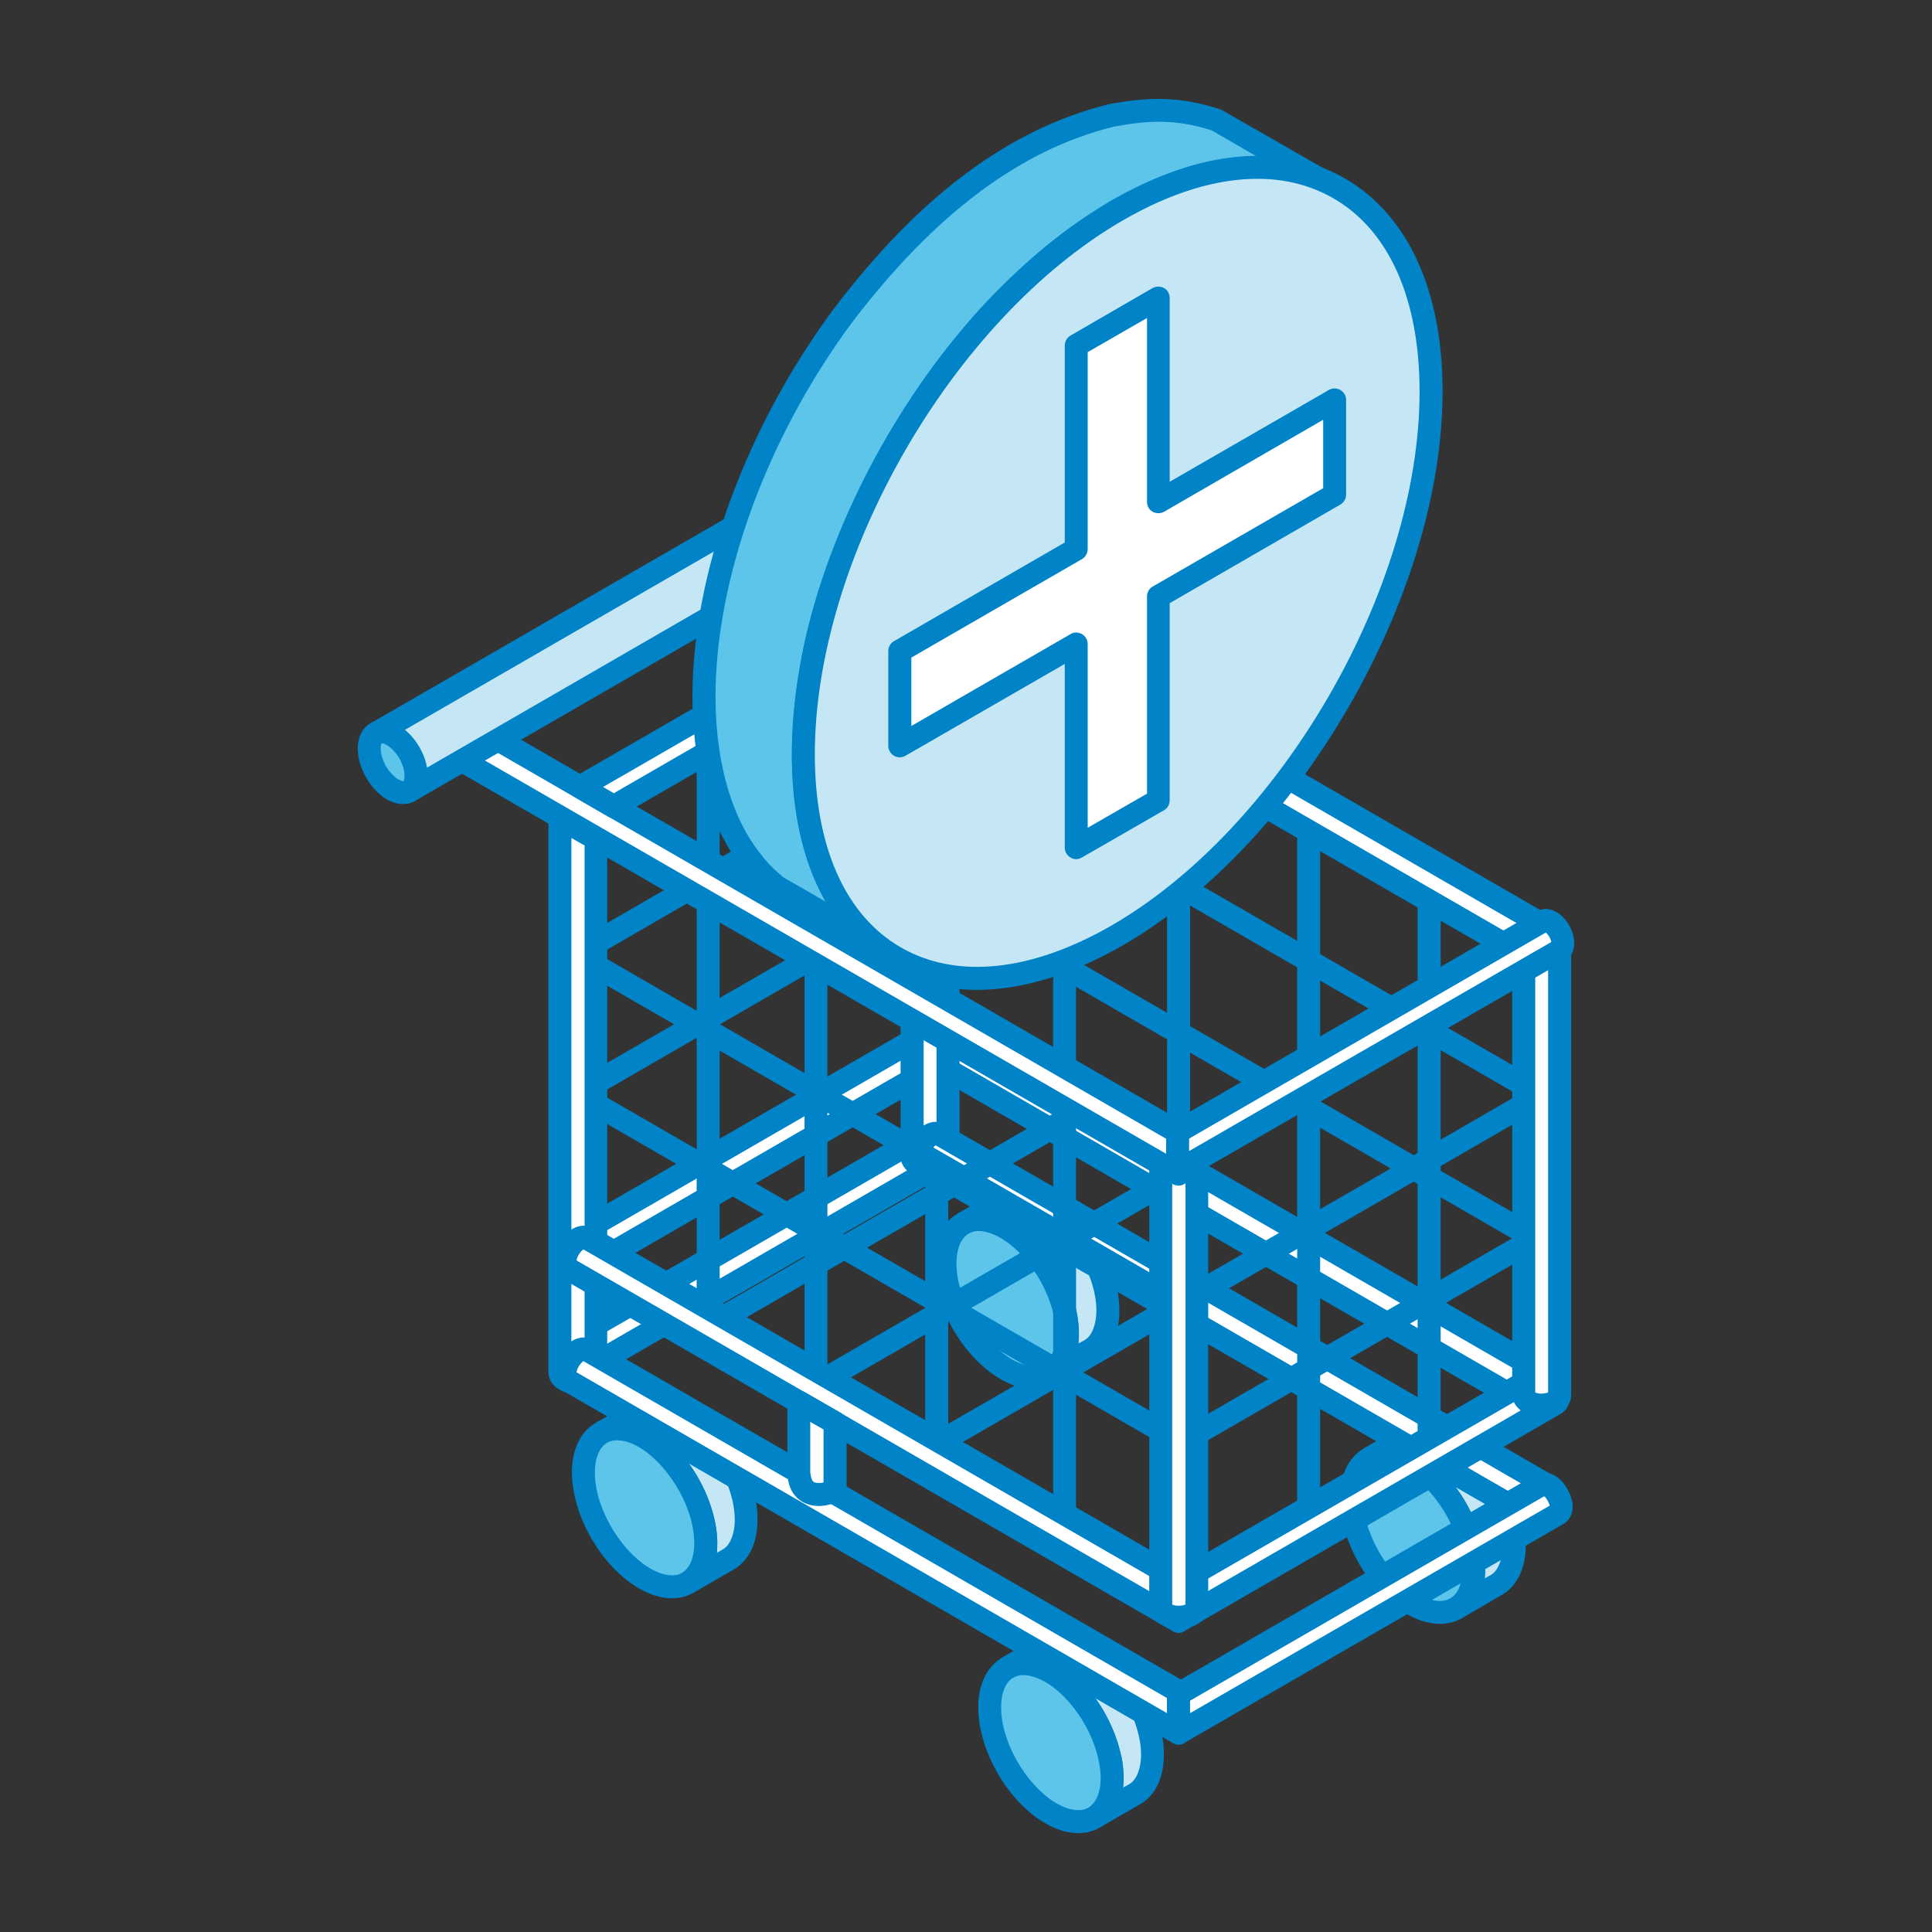
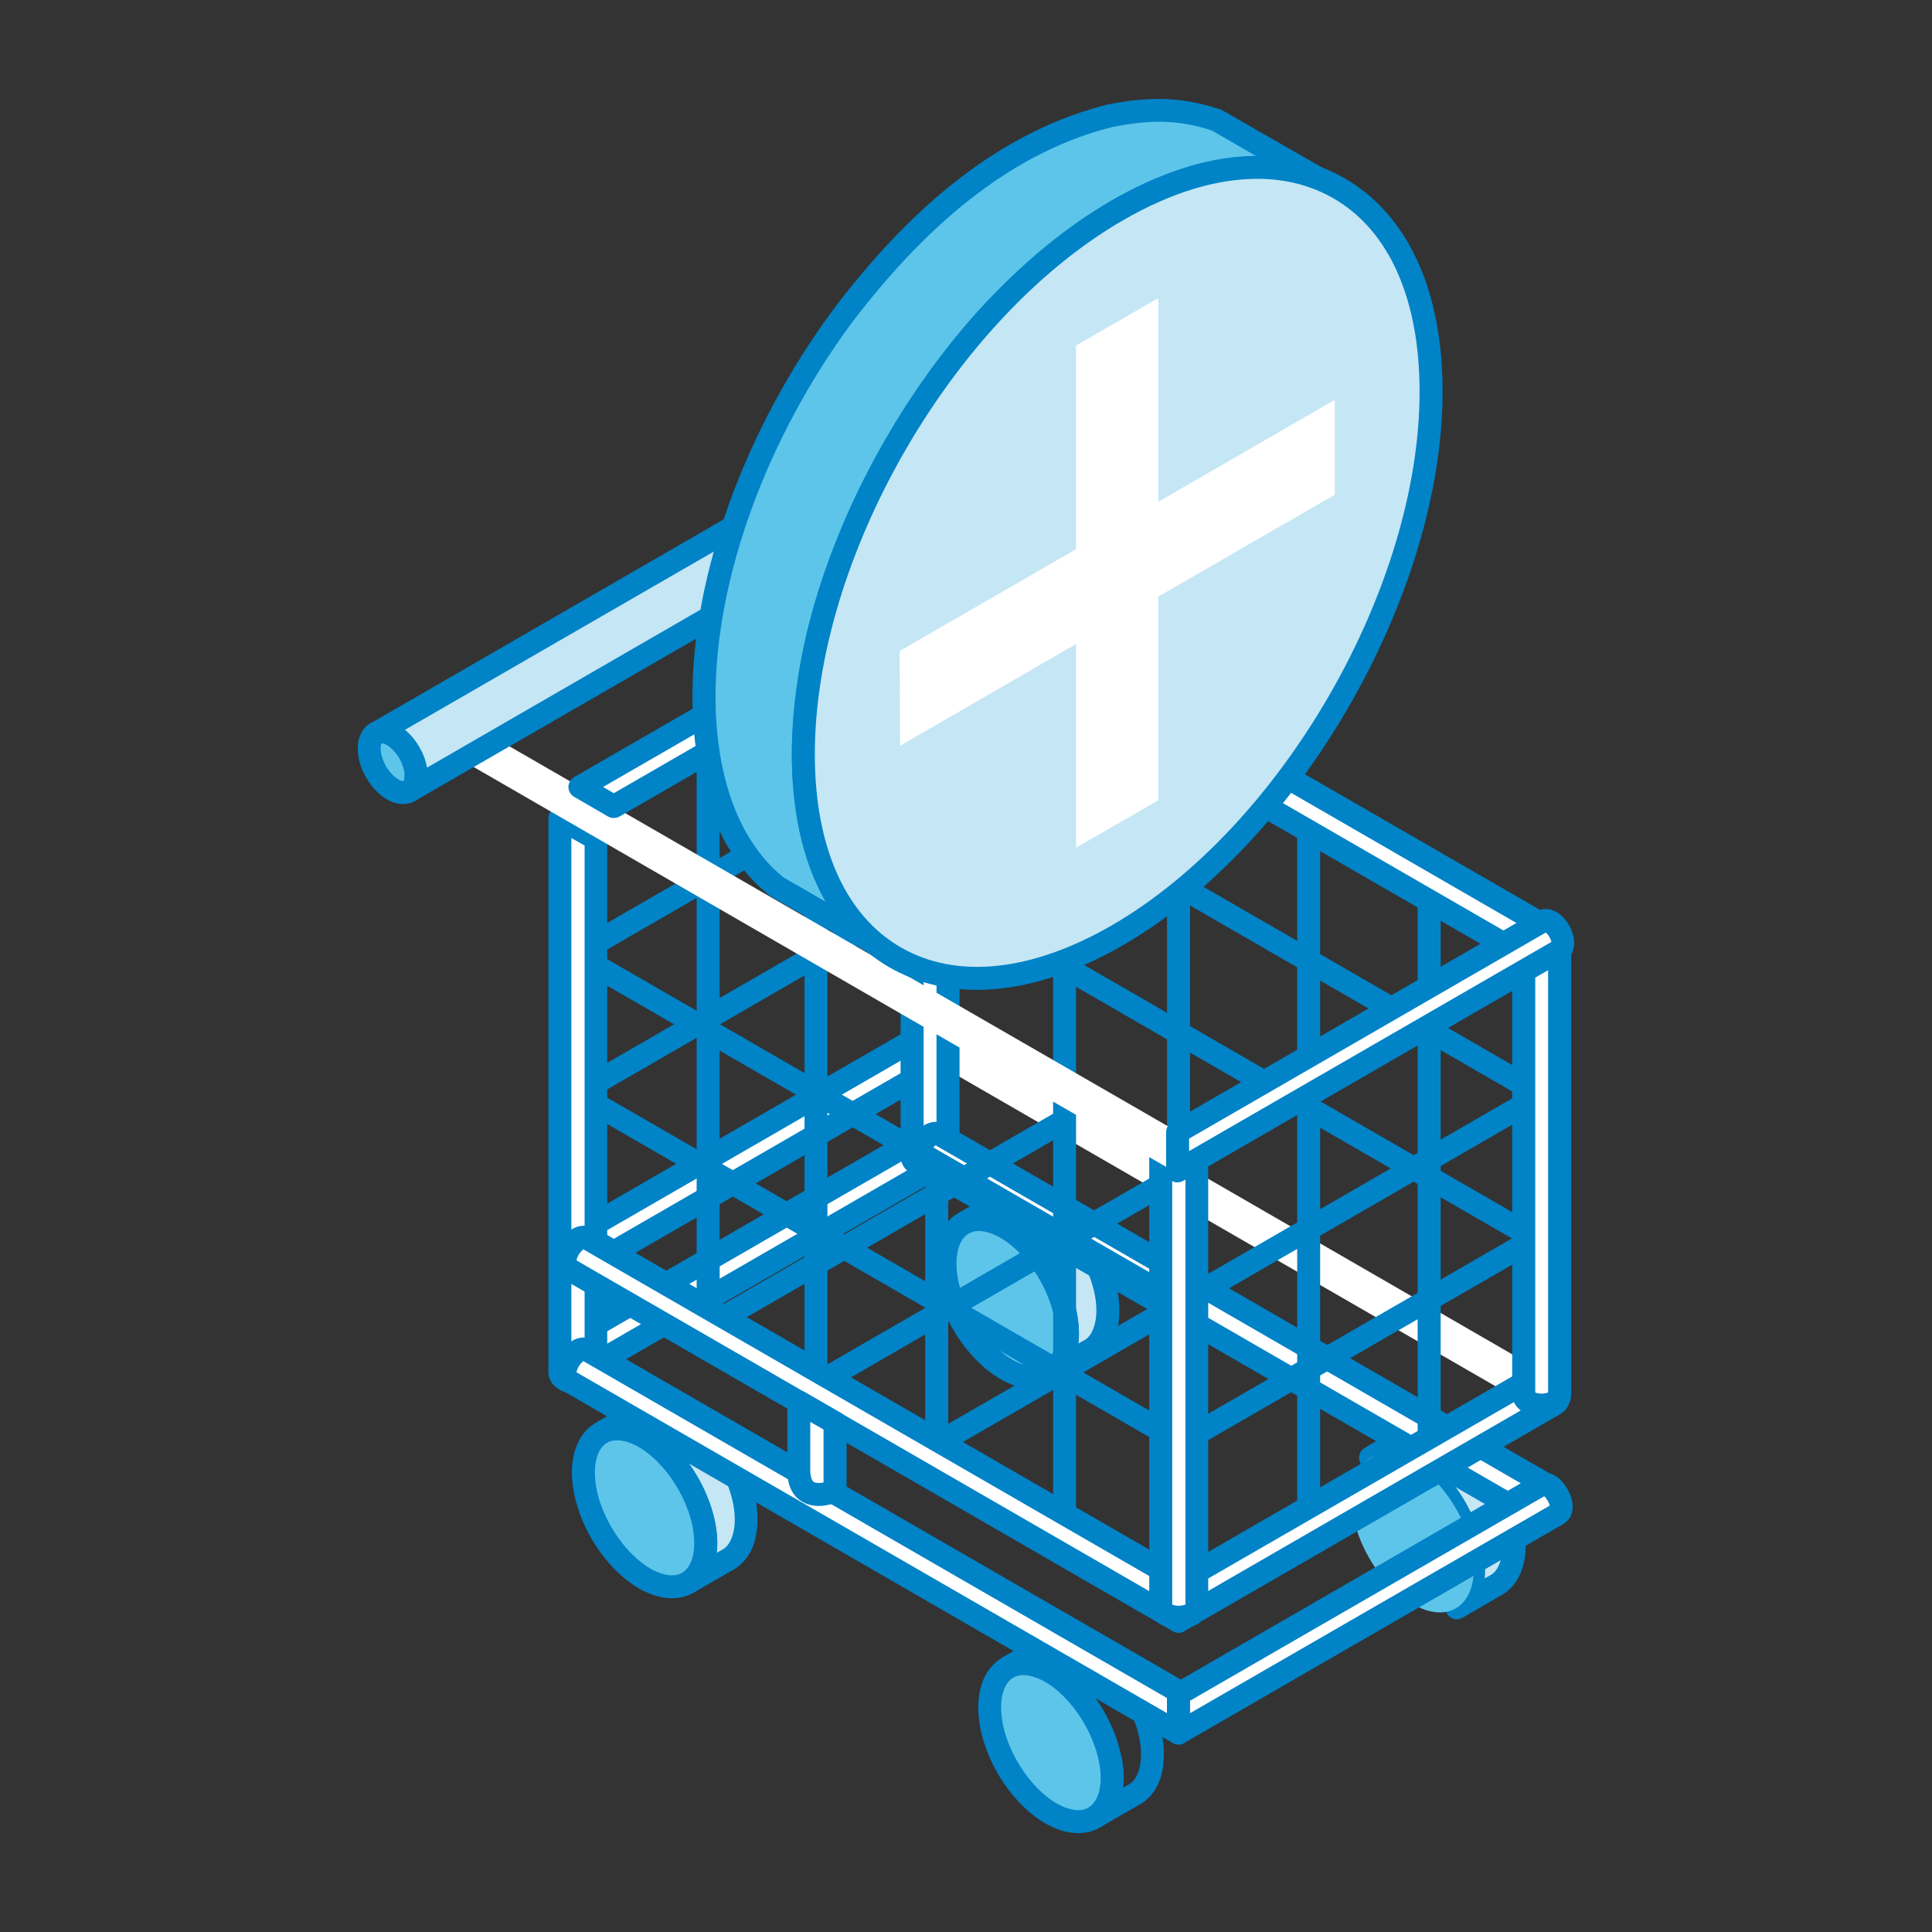
<svg xmlns="http://www.w3.org/2000/svg" version="1.1" x="0px" y="0px" viewBox="0 0 80 80" style="enable-background:new 0 0 80 80;" xml:space="preserve">
  <rect x="0" y="0" width="80" height="80" fill="#333333" stroke="none" />
  <g id="shopping__33">
    <g>
      <path style="fill-rule:evenodd;clip-rule:evenodd;fill:#FFFFFF;" d="M38.246,47.013l-14.667,8.465l1.393,0.805l13.969-8.062    c0.23-0.149,0.121-0.529,0.028-0.727C38.861,47.263,38.524,46.871,38.246,47.013z" />
      <path style="fill-rule:evenodd;clip-rule:evenodd;fill:#0083C7;" d="M24.531,55.478l0.44,0.259l13.622-7.868    c-0.012-0.045-0.028-0.11-0.051-0.173c-0.041-0.077-0.11-0.165-0.163-0.21L24.531,55.478L24.531,55.478z M24.972,56.76    c-0.081,0-0.158-0.02-0.238-0.065l-1.393-0.808c-0.151-0.085-0.232-0.239-0.232-0.409c0-0.169,0.081-0.327,0.232-0.411    L38.004,46.6c0.011-0.008,0.011-0.011,0.028-0.016c0.533-0.255,1.11,0.17,1.365,0.702c0.255,0.562,0.187,1.084-0.201,1.334    l-13.982,8.075C25.134,56.74,25.052,56.76,24.972,56.76z" />
      <path style="fill-rule:evenodd;clip-rule:evenodd;fill:#FFFFFF;" d="M38.246,42.827l-14.223,8.21l1.394,0.804l13.525-7.807    c0.23-0.149,0.121-0.524,0.028-0.727C38.861,43.08,38.524,42.686,38.246,42.827z" />
      <path style="fill-rule:evenodd;clip-rule:evenodd;fill:#0083C7;" d="M24.972,51.037l0.445,0.259l13.177-7.609    c-0.012-0.048-0.028-0.113-0.051-0.178c-0.041-0.077-0.11-0.162-0.163-0.215L24.972,51.037L24.972,51.037z M25.417,52.319    c-0.082,0-0.162-0.02-0.243-0.065L23.78,51.45c-0.15-0.085-0.243-0.242-0.243-0.412c0-0.17,0.093-0.328,0.243-0.411l14.225-8.211    c0.011-0.005,0.011-0.012,0.028-0.017c0.533-0.254,1.098,0.17,1.365,0.703c0.255,0.561,0.187,1.082-0.201,1.334l-13.538,7.818    C25.578,52.299,25.497,52.319,25.417,52.319z" />
      <path style="fill-rule:evenodd;clip-rule:evenodd;fill:#C5E6F4;" d="M39.92,50.641c0.258-0.145,1.624-0.945,1.769-1.005    c0.805-0.335,1.77,0.238,2.361,0.77c1.059,0.966,1.931,2.676,1.81,4.118c-0.041,0.518-0.227,1.071-0.699,1.362L43.5,56.852    c0.306-0.218,0.496-0.489,0.601-0.857c0.337-1.155-0.226-2.659-0.868-3.616c-0.55-0.824-1.544-1.803-2.586-1.875    C40.376,50.484,40.178,50.528,39.92,50.641z" />
      <path style="fill-rule:evenodd;clip-rule:evenodd;fill:#0083C7;" d="M41.543,50.253c0.858,0.372,1.609,1.144,2.09,1.864    c0.589,0.885,1.167,2.278,1.018,3.518l0.284-0.158c0.335-0.217,0.428-0.713,0.455-0.993c0.106-1.334-0.776-2.914-1.664-3.726    c-0.505-0.465-1.297-0.923-1.863-0.688C41.822,50.091,41.705,50.161,41.543,50.253L41.543,50.253z M43.5,57.325    c-0.163,0-0.309-0.076-0.4-0.218c-0.138-0.218-0.082-0.505,0.133-0.646c0.213-0.145,0.335-0.32,0.413-0.603    c0.283-0.965-0.199-2.311-0.801-3.212c-0.498-0.731-1.37-1.609-2.226-1.666c-0.19-0.011-0.312,0.009-0.496,0.094    c-0.228,0.105-0.498,0.016-0.619-0.215c-0.118-0.226-0.036-0.501,0.19-0.631l0.227-0.133c1.075-0.626,1.474-0.852,1.583-0.897    c1.221-0.517,2.505,0.524,2.869,0.856c1.042,0.962,2.101,2.78,1.968,4.51c-0.065,0.78-0.389,1.39-0.926,1.725l-1.688,0.974    C43.661,57.305,43.581,57.325,43.5,57.325z" />
      <path style="fill-rule:evenodd;clip-rule:evenodd;fill:#5DC5EA;" d="M44.117,54.428c0.36,1.77-0.444,2.909-1.798,2.549    c-1.353-0.362-2.735-2.093-3.095-3.862c-0.364-1.767,0.44-2.909,1.782-2.546C42.36,50.932,43.754,52.659,44.117,54.428z" />
      <path style="fill-rule:evenodd;clip-rule:evenodd;fill:#0083C7;" d="M40.538,50.974c-0.232,0-0.416,0.072-0.561,0.209    c-0.352,0.332-0.457,1.019-0.3,1.838c0.339,1.58,1.596,3.181,2.763,3.497c0.405,0.104,0.7,0.053,0.909-0.154    c0.364-0.331,0.474-1.018,0.296-1.838l0,0c-0.32-1.584-1.58-3.183-2.761-3.5C40.764,50.993,40.647,50.974,40.538,50.974    L40.538,50.974z M42.805,57.518c-0.19,0-0.393-0.027-0.606-0.084c-1.528-0.413-3.043-2.267-3.443-4.223    c-0.243-1.163-0.029-2.154,0.577-2.718c0.454-0.437,1.096-0.57,1.807-0.385c1.527,0.413,3.044,2.268,3.447,4.227    c0.226,1.161,0.027,2.154-0.579,2.72C43.689,57.361,43.273,57.518,42.805,57.518z" />
      <path style="fill-rule:evenodd;clip-rule:evenodd;fill:#C5E6F4;" d="M56.745,60.367c0.255-0.145,1.62-0.948,1.77-1.01    c0.804-0.335,1.77,0.238,2.359,0.772c1.056,0.969,1.928,2.679,1.807,4.122c-0.037,0.513-0.227,1.071-0.683,1.362l-1.677,0.96    c0.312-0.217,0.498-0.488,0.606-0.856c0.348-1.156-0.214-2.659-0.857-3.613c-0.565-0.829-1.555-1.801-2.602-1.875    C57.198,60.21,57,60.254,56.745,60.367z" />
      <path style="fill-rule:evenodd;clip-rule:evenodd;fill:#0083C7;" d="M58.365,59.975c0.861,0.372,1.613,1.144,2.094,1.864    c0.589,0.885,1.163,2.274,1.017,3.519L61.76,65.2c0.331-0.218,0.428-0.714,0.453-0.994c0.11-1.329-0.776-2.913-1.662-3.726    c-0.51-0.461-1.3-0.921-1.851-0.682C58.648,59.814,58.528,59.886,58.365,59.975L58.365,59.975z M60.321,67.051    c-0.158,0-0.306-0.079-0.4-0.223c-0.133-0.213-0.079-0.501,0.133-0.642c0.216-0.149,0.335-0.323,0.418-0.603    c0.282-0.968-0.202-2.315-0.805-3.216c-0.496-0.731-1.366-1.604-2.227-1.665c-0.184-0.011-0.306,0.012-0.492,0.093    c-0.23,0.106-0.498,0.017-0.618-0.209c-0.121-0.227-0.04-0.507,0.186-0.632l0.23-0.141c1.087-0.629,1.475-0.843,1.58-0.893    c1.22-0.512,2.509,0.53,2.869,0.858c1.047,0.961,2.106,2.779,1.971,4.51c-0.068,0.779-0.391,1.393-0.925,1.724l-1.677,0.974    C60.483,67.031,60.403,67.051,60.321,67.051z" />
      <path style="fill-rule:evenodd;clip-rule:evenodd;fill:#5DC5EA;" d="M60.94,64.149c0.364,1.771-0.441,2.911-1.794,2.551    c-1.342-0.364-2.735-2.09-3.1-3.859c-0.36-1.77,0.445-2.913,1.798-2.551C59.182,60.655,60.579,62.38,60.94,64.149z" />
-       <path style="fill-rule:evenodd;clip-rule:evenodd;fill:#0083C7;" d="M57.364,60.699c-0.23,0-0.416,0.068-0.566,0.206    c-0.348,0.332-0.456,1.019-0.283,1.838c0.324,1.58,1.583,3.185,2.764,3.5c0.376,0.101,0.683,0.048,0.909-0.158    c0.352-0.332,0.456-1.019,0.284-1.839c-0.324-1.579-1.581-3.179-2.761-3.494C57.591,60.715,57.469,60.699,57.364,60.699    L57.364,60.699z M59.626,67.241c-0.184,0-0.387-0.028-0.601-0.081c-1.533-0.411-3.044-2.266-3.447-4.227    c-0.243-1.164-0.025-2.154,0.578-2.719c0.456-0.436,1.099-0.569,1.809-0.379c1.527,0.407,3.043,2.262,3.443,4.222l0,0    c0.232,1.164,0.029,2.154-0.574,2.719C60.511,67.083,60.095,67.241,59.626,67.241z" />
      <path style="fill-rule:evenodd;clip-rule:evenodd;fill:#C5E6F4;" d="M24.948,59.305c0.255-0.145,1.619-0.946,1.753-1.006    c0.82-0.339,1.787,0.238,2.36,0.772c1.058,0.966,1.943,2.676,1.822,4.118c-0.036,0.516-0.238,1.07-0.694,1.362l-1.665,0.962    c0.31-0.215,0.485-0.485,0.589-0.853c0.352-1.16-0.214-2.658-0.857-3.616c-0.549-0.824-1.539-1.798-2.586-1.875    C25.405,59.146,25.191,59.191,24.948,59.305z" />
      <path style="fill-rule:evenodd;clip-rule:evenodd;fill:#0083C7;" d="M26.568,58.917c0.845,0.372,1.597,1.144,2.078,1.863    c0.607,0.885,1.181,2.276,1.036,3.52l0.278-0.162c0.334-0.218,0.432-0.715,0.456-0.99c0.108-1.334-0.776-2.919-1.66-3.726    c-0.509-0.465-1.302-0.921-1.863-0.686C26.851,58.759,26.73,58.824,26.568,58.917L26.568,58.917z M28.524,65.989    c-0.162,0-0.32-0.076-0.4-0.218c-0.15-0.219-0.081-0.501,0.122-0.646c0.214-0.146,0.334-0.324,0.427-0.598    c0.283-0.974-0.201-2.316-0.804-3.217c-0.496-0.731-1.382-1.608-2.238-1.664c-0.174-0.012-0.307,0.007-0.486,0.088    c-0.226,0.108-0.509,0.016-0.614-0.21c-0.121-0.226-0.04-0.501,0.174-0.629l0.295-0.17c1.046-0.607,1.421-0.816,1.527-0.865    c1.22-0.509,2.492,0.53,2.857,0.861c1.059,0.958,2.117,2.777,1.967,4.505c-0.053,0.781-0.388,1.394-0.908,1.727l-1.689,0.977    C28.685,65.968,28.605,65.989,28.524,65.989z" />
      <path style="fill-rule:evenodd;clip-rule:evenodd;fill:#5DC5EA;" d="M29.143,63.091c0.359,1.77-0.44,2.908-1.795,2.546    c-1.357-0.36-2.735-2.089-3.099-3.859c-0.377-1.771,0.428-2.911,1.786-2.546C27.385,59.591,28.783,61.321,29.143,63.091z" />
      <path style="fill-rule:evenodd;clip-rule:evenodd;fill:#0083C7;" d="M25.55,59.64c-0.215,0-0.405,0.065-0.549,0.206    c-0.348,0.328-0.457,1.014-0.295,1.835c0.323,1.584,1.597,3.184,2.764,3.499c0.387,0.102,0.695,0.053,0.909-0.158    c0.348-0.327,0.455-1.013,0.294-1.834v-0.004c-0.323-1.58-1.596-3.18-2.763-3.496C25.777,59.656,25.658,59.64,25.55,59.64    L25.55,59.64z M27.83,66.182c-0.202,0-0.405-0.028-0.606-0.084c-1.527-0.412-3.039-2.268-3.444-4.223    c-0.243-1.163-0.028-2.154,0.566-2.719c0.469-0.436,1.111-0.574,1.806-0.384c1.544,0.413,3.044,2.267,3.447,4.222    c0.243,1.164,0.04,2.154-0.566,2.724C28.702,66.025,28.286,66.182,27.83,66.182z" />
      <path style="fill-rule:evenodd;clip-rule:evenodd;fill:#FFFFFF;" d="M38.833,42.346c-0.145-0.076-0.332,0.008-0.454,0.096    c-0.254,0.199-0.467,0.603-0.443,0.934c0.015,0.097,0.052,0.207,0.149,0.259l25.283,14.599v-1.721L38.833,42.346z" />
-       <path style="fill-rule:evenodd;clip-rule:evenodd;fill:#0083C7;" d="M38.42,43.279L62.884,57.41v-0.623L38.688,42.814    C38.524,42.944,38.42,43.142,38.42,43.279L38.42,43.279z M63.368,58.711c-0.08,0-0.161-0.025-0.243-0.069L37.842,44.046    c-0.202-0.125-0.334-0.348-0.376-0.614c-0.052-0.541,0.271-1.099,0.631-1.37c0.323-0.238,0.671-0.292,0.965-0.133v0.003    l24.544,14.168c0.15,0.084,0.231,0.242,0.231,0.412v1.721c0,0.17-0.082,0.324-0.231,0.408    C63.526,58.687,63.445,58.711,63.368,58.711z" />
      <path style="fill-rule:evenodd;clip-rule:evenodd;fill:#FFFFFF;" d="M39.264,47.905c0,0.162-0.173,0.279-0.306,0.335    c-0.295,0.13-0.768,0.114-1.036-0.08c-0.081-0.059-0.15-0.153-0.15-0.255v-22.96l1.492,0.861V47.905z" />
      <path style="fill-rule:evenodd;clip-rule:evenodd;fill:#0083C7;" d="M38.246,47.801c0.133,0.065,0.372,0.065,0.522,0.003    c0.011-0.003,0.011-0.003,0.011-0.003v-21.72l-0.533-0.315V47.801L38.246,47.801z M39.264,47.905h0.012H39.264L39.264,47.905z     M38.513,48.799c-0.307,0-0.618-0.077-0.873-0.258c-0.214-0.162-0.335-0.388-0.348-0.622V24.945c0-0.169,0.094-0.328,0.243-0.411    c0.147-0.085,0.319-0.085,0.47,0l1.498,0.861c0.15,0.084,0.23,0.242,0.23,0.411v22.099c0,0,0,0.006,0,0.009    c0,0.326-0.23,0.614-0.59,0.764C38.958,48.754,38.739,48.799,38.513,48.799z" />
      <path style="fill-rule:evenodd;clip-rule:evenodd;fill:#FFFFFF;" d="M38.877,46.957c-0.138-0.077-0.323,0.008-0.444,0.096    c-0.255,0.198-0.482,0.603-0.445,0.934c0.017,0.101,0.056,0.206,0.15,0.263l25.296,14.607l0.618-1.37L38.877,46.957z" />
      <path style="fill-rule:evenodd;clip-rule:evenodd;fill:#0083C7;" d="M38.461,47.889l24.759,14.293l0.214-0.496L38.739,47.424    C38.581,47.558,38.473,47.756,38.461,47.889L38.461,47.889z M63.433,63.329c-0.082,0-0.158-0.02-0.238-0.065l-25.3-14.608    c-0.213-0.129-0.348-0.351-0.376-0.622c-0.065-0.529,0.271-1.087,0.631-1.362c0.311-0.238,0.67-0.286,0.954-0.129    c0.012,0,0.012,0,0.012,0l25.162,14.531c0.215,0.125,0.312,0.385,0.202,0.606l-0.618,1.37c-0.053,0.121-0.158,0.214-0.279,0.258    C63.526,63.32,63.49,63.329,63.433,63.329z" />
-       <path style="fill-rule:evenodd;clip-rule:evenodd;fill:#C5E6F4;" d="M41.77,69.027c0.254-0.145,1.624-0.945,1.769-1.006    c0.805-0.335,1.77,0.243,2.361,0.773c1.047,0.965,1.931,2.676,1.81,4.117c-0.041,0.517-0.23,1.076-0.699,1.363l-1.66,0.965    c0.306-0.214,0.484-0.489,0.6-0.858c0.337-1.155-0.226-2.658-0.868-3.615c-0.549-0.825-1.544-1.803-2.59-1.875    C42.227,68.873,42.012,68.914,41.77,69.027z" />
      <path style="fill-rule:evenodd;clip-rule:evenodd;fill:#0083C7;" d="M43.394,68.64c0.858,0.372,1.609,1.144,2.09,1.863    c0.589,0.889,1.167,2.279,1.017,3.519l0.284-0.158c0.335-0.218,0.428-0.714,0.455-0.99c0.106-1.334-0.779-2.917-1.664-3.729    c-0.51-0.465-1.297-0.918-1.863-0.683C43.673,68.478,43.552,68.546,43.394,68.64L43.394,68.64z M45.351,75.714    c-0.163,0-0.324-0.08-0.405-0.221c-0.133-0.215-0.082-0.501,0.138-0.646c0.198-0.147,0.32-0.32,0.413-0.603    c0.283-0.966-0.198-2.307-0.805-3.213c-0.493-0.731-1.365-1.603-2.222-1.665c-0.202-0.016-0.323,0.008-0.496,0.094    c-0.232,0.104-0.51,0.016-0.62-0.211c-0.116-0.226-0.039-0.504,0.175-0.63l0.243-0.142c1.087-0.631,1.475-0.848,1.579-0.893    c1.221-0.512,2.51,0.526,2.875,0.858c1.041,0.962,2.1,2.78,1.954,4.51c-0.052,0.779-0.388,1.393-0.914,1.725l-1.688,0.973    C45.512,75.696,45.431,75.714,45.351,75.714z" />
      <path style="fill-rule:evenodd;clip-rule:evenodd;fill:#5DC5EA;" d="M45.969,72.817c0.359,1.766-0.445,2.905-1.799,2.546    c-1.353-0.359-2.735-2.093-3.095-3.859c-0.363-1.77,0.441-2.914,1.782-2.549C44.21,69.318,45.605,71.044,45.969,72.817z" />
      <path style="fill-rule:evenodd;clip-rule:evenodd;fill:#0083C7;" d="M42.372,69.363c-0.209,0-0.399,0.068-0.55,0.205    c-0.347,0.332-0.456,1.019-0.294,1.839c0.323,1.58,1.596,3.185,2.763,3.496c0.389,0.102,0.696,0.052,0.909-0.153    c0.352-0.331,0.473-1.019,0.296-1.839l0,0c-0.32-1.58-1.58-3.184-2.76-3.494C42.615,69.379,42.494,69.363,42.372,69.363    L42.372,69.363z M44.651,75.905c-0.198,0-0.399-0.028-0.602-0.08c-1.527-0.413-3.043-2.267-3.447-4.227    c-0.238-1.164-0.025-2.155,0.578-2.719c0.457-0.436,1.099-0.57,1.798-0.384c1.54,0.411,3.056,2.266,3.443,4.222l0.017,0.003    c0.226,1.164,0.023,2.155-0.578,2.721C45.535,75.747,45.119,75.905,44.651,75.905z" />
      <path style="fill-rule:evenodd;clip-rule:evenodd;fill:#0083C7;" d="M48.809,48.333c-0.08,0-0.161-0.023-0.243-0.064    L19.946,31.747c-0.226-0.134-0.295-0.421-0.173-0.651c0.133-0.227,0.428-0.303,0.657-0.174l28.606,16.522    c0.23,0.13,0.312,0.422,0.174,0.651C49.133,48.245,48.972,48.333,48.809,48.333z" />
      <path style="fill-rule:evenodd;clip-rule:evenodd;fill:#0083C7;" d="M63.728,39.566c-0.081,0-0.158-0.02-0.238-0.065    L34.614,22.832c-0.23-0.133-0.311-0.424-0.174-0.651c0.133-0.226,0.413-0.303,0.642-0.173L63.959,38.68    c0.226,0.13,0.307,0.421,0.173,0.648C64.051,39.481,63.889,39.566,63.728,39.566z" />
      <path style="fill-rule:evenodd;clip-rule:evenodd;fill:#0083C7;" d="M48.809,48.333c-0.173,0-0.323-0.088-0.416-0.238    c-0.134-0.229-0.054-0.521,0.173-0.651l14.947-8.627c0.215-0.129,0.509-0.052,0.643,0.174c0.133,0.226,0.056,0.517-0.173,0.651    L49.035,48.27C48.972,48.31,48.89,48.333,48.809,48.333z" />
      <path style="fill-rule:evenodd;clip-rule:evenodd;fill:#0083C7;" d="M38.363,60.506c-0.158,0-0.32-0.089-0.413-0.239    c-0.121-0.23-0.056-0.518,0.174-0.651l25.388-14.652c0.215-0.13,0.509-0.057,0.643,0.174c0.133,0.227,0.056,0.518-0.173,0.646    L38.607,60.441C38.524,60.48,38.445,60.506,38.363,60.506z" />
      <path style="fill-rule:evenodd;clip-rule:evenodd;fill:#0083C7;" d="M48.809,60.27c-0.173,0-0.323-0.084-0.416-0.234    c-0.134-0.23-0.054-0.521,0.173-0.651l14.947-8.627c0.215-0.13,0.509-0.053,0.643,0.173c0.133,0.226,0.056,0.518-0.173,0.647    l-14.948,8.627C48.972,60.251,48.89,60.27,48.809,60.27z" />
      <path style="fill-rule:evenodd;clip-rule:evenodd;fill:#0083C7;" d="M23.846,33.847c-0.159,0-0.32-0.085-0.413-0.238    c-0.122-0.226-0.057-0.517,0.172-0.646l14.948-8.628c0.226-0.133,0.509-0.056,0.643,0.174c0.136,0.227,0.056,0.518-0.173,0.646    l-14.936,8.627C24.007,33.827,23.925,33.847,23.846,33.847z" />
      <path style="fill-rule:evenodd;clip-rule:evenodd;fill:#0083C7;" d="M23.846,39.994c-0.159,0-0.32-0.085-0.413-0.238    c-0.122-0.226-0.057-0.518,0.172-0.651l13.929-8.037c0.226-0.133,0.521-0.057,0.643,0.174c0.133,0.226,0.053,0.517-0.173,0.646    l-13.917,8.041C24.007,39.974,23.925,39.994,23.846,39.994z" />
      <path style="fill-rule:evenodd;clip-rule:evenodd;fill:#0083C7;" d="M23.846,45.788c-0.159,0-0.32-0.085-0.413-0.238    c-0.122-0.227-0.057-0.518,0.172-0.651l13.929-8.038c0.226-0.13,0.521-0.056,0.643,0.173c0.133,0.227,0.053,0.519-0.173,0.647    l-13.917,8.041C24.007,45.768,23.925,45.788,23.846,45.788z" />
      <path style="fill-rule:evenodd;clip-rule:evenodd;fill:#0083C7;" d="M23.833,57.504c-0.267,0-0.482-0.211-0.482-0.478V33.447    c0-0.266,0.215-0.476,0.482-0.476c0.254,0,0.467,0.21,0.467,0.476v23.579C24.301,57.292,24.087,57.504,23.833,57.504z" />
      <path style="fill-rule:evenodd;clip-rule:evenodd;fill:#0083C7;" d="M48.809,49.191c-0.271,0-0.485-0.21-0.485-0.473v-18.24    c0-0.264,0.215-0.477,0.485-0.477c0.255,0,0.469,0.213,0.469,0.477v18.24C49.278,48.981,49.064,49.191,48.809,49.191z" />
      <path style="fill-rule:evenodd;clip-rule:evenodd;fill:#0083C7;" d="M48.7,71.868c-0.081,0-0.161-0.02-0.226-0.064l-24.88-14.366    c-0.23-0.129-0.311-0.42-0.173-0.646c0.129-0.227,0.413-0.303,0.642-0.173l24.88,14.365c0.226,0.129,0.306,0.42,0.173,0.646    C49.035,71.783,48.874,71.868,48.7,71.868z" />
      <path style="fill-rule:evenodd;clip-rule:evenodd;fill:#0083C7;" d="M63.744,58.186c-0.254,0-0.468-0.214-0.468-0.473V39.23    c0-0.264,0.215-0.478,0.468-0.478c0.267,0,0.481,0.214,0.481,0.478v18.482C64.225,57.972,64.011,58.186,63.744,58.186z" />
      <path style="fill-rule:evenodd;clip-rule:evenodd;fill:#0083C7;" d="M38.779,60.783c-0.255,0-0.469-0.214-0.469-0.472V48.662    c0-0.264,0.214-0.478,0.469-0.478c0.272,0,0.485,0.214,0.485,0.478v11.649C39.264,60.57,39.051,60.783,38.779,60.783z" />
      <path style="fill-rule:evenodd;clip-rule:evenodd;fill:#0083C7;" d="M48.781,54.392c-0.082,0-0.162-0.02-0.227-0.065    L23.605,39.929c-0.229-0.13-0.294-0.42-0.172-0.646c0.133-0.23,0.427-0.308,0.654-0.178l24.936,14.402    c0.226,0.129,0.308,0.42,0.174,0.645C49.103,54.307,48.942,54.392,48.781,54.392z" />
      <path style="fill-rule:evenodd;clip-rule:evenodd;fill:#0083C7;" d="M48.862,60.165c-0.081,0-0.162-0.02-0.243-0.065    L23.594,45.648c-0.23-0.13-0.311-0.422-0.173-0.647c0.129-0.23,0.413-0.303,0.642-0.173l25.041,14.454    c0.227,0.13,0.309,0.42,0.174,0.647C49.185,60.08,49.023,60.165,48.862,60.165z" />
      <path style="fill-rule:evenodd;clip-rule:evenodd;fill:#0083C7;" d="M63.744,45.776c-0.081,0-0.161-0.02-0.23-0.065l-24.49-14.134    c-0.227-0.13-0.309-0.425-0.175-0.647c0.133-0.23,0.428-0.306,0.654-0.173l24.48,14.131c0.229,0.133,0.306,0.424,0.173,0.651    C64.064,45.691,63.903,45.776,63.744,45.776z" />
      <path style="fill-rule:evenodd;clip-rule:evenodd;fill:#0083C7;" d="M63.983,52.002c-0.081,0-0.162-0.019-0.239-0.064    L39.023,37.667c-0.227-0.13-0.309-0.422-0.175-0.647c0.133-0.23,0.428-0.303,0.654-0.174l24.722,14.272    c0.226,0.13,0.308,0.42,0.174,0.647C64.305,51.918,64.144,52.002,63.983,52.002z" />
      <path style="fill-rule:evenodd;clip-rule:evenodd;fill:#0083C7;" d="M44.089,64c-0.266,0-0.481-0.21-0.481-0.472V47.215    l-14.05,8.114c-0.15,0.085-0.323,0.085-0.47,0c-0.149-0.085-0.241-0.243-0.241-0.413V30.211c0-0.263,0.215-0.472,0.468-0.472    c0.267,0,0.485,0.209,0.485,0.472v23.882l13.807-7.977V27.819c0-0.258,0.215-0.474,0.481-0.474c0.255,0,0.469,0.216,0.469,0.474    v18.564c0,0.007,0,0.011,0,0.011v17.134C44.558,63.79,44.344,64,44.089,64z" />
      <path style="fill-rule:evenodd;clip-rule:evenodd;fill:#0083C7;" d="M33.781,63.261c-0.254,0-0.467-0.215-0.467-0.476v-5.456    c0-0.004,0-0.012,0-0.016V27.637c0-0.263,0.214-0.476,0.467-0.476c0.267,0,0.481,0.213,0.481,0.476v28.859l14.16-8.178    c0.227-0.13,0.521-0.056,0.654,0.174c0.134,0.226,0.057,0.517-0.173,0.65l-14.64,8.454v5.189    C34.262,63.047,34.048,63.261,33.781,63.261z" />
      <path style="fill-rule:evenodd;clip-rule:evenodd;fill:#0083C7;" d="M54.183,63.722c-0.254,0-0.469-0.215-0.469-0.476v-29.66    c0-0.264,0.215-0.478,0.469-0.478c0.267,0,0.481,0.214,0.481,0.478v29.66C54.664,63.507,54.451,63.722,54.183,63.722z" />
      <path style="fill-rule:evenodd;clip-rule:evenodd;fill:#0083C7;" d="M59.171,60.578c-0.255,0-0.47-0.21-0.47-0.472V36.551    c0-0.263,0.215-0.476,0.47-0.476c0.271,0,0.484,0.214,0.484,0.476v23.555C59.655,60.367,59.441,60.578,59.171,60.578z" />
      <path style="fill-rule:evenodd;clip-rule:evenodd;fill:#FFFFFF;" d="M24.678,56.836c0,0.162-0.174,0.279-0.308,0.335    c-0.295,0.13-0.765,0.118-1.03-0.081c-0.082-0.062-0.151-0.15-0.151-0.255v-22.96l1.488,0.86V56.836z" />
      <path style="fill-rule:evenodd;clip-rule:evenodd;fill:#0083C7;" d="M23.659,56.731c0.133,0.065,0.376,0.068,0.525,0.003    c0.012,0,0.012-0.003,0.023-0.003v-21.72L23.659,34.7V56.731L23.659,56.731z M24.678,56.836h0.011H24.678L24.678,56.836z     M23.925,57.73c-0.308,0-0.614-0.074-0.869-0.259c-0.215-0.157-0.335-0.384-0.347-0.623V33.876c0-0.171,0.093-0.328,0.238-0.413    c0.149-0.081,0.323-0.085,0.485,0.004l1.486,0.861c0.145,0.079,0.226,0.237,0.226,0.407v22.1c0,0,0,0.008,0,0.011    c0,0.324-0.226,0.615-0.589,0.764C24.37,57.688,24.155,57.73,23.925,57.73z" />
      <path style="fill-rule:evenodd;clip-rule:evenodd;fill:#FFFFFF;" d="M24.289,51.264c-0.133-0.082-0.319,0.003-0.443,0.093    c-0.252,0.201-0.482,0.606-0.442,0.933c0.017,0.102,0.053,0.207,0.145,0.264l25.26,14.579v-1.721l-9.492-5.476L24.289,51.264z" />
      <path style="fill-rule:evenodd;clip-rule:evenodd;fill:#0083C7;" d="M23.873,52.192l24.451,14.119v-0.626L24.155,51.733    C23.995,51.862,23.889,52.056,23.873,52.192L23.873,52.192z M48.809,67.61c-0.08,0-0.173-0.026-0.243-0.065l-25.255-14.58    c-0.215-0.13-0.348-0.351-0.376-0.618c-0.069-0.541,0.271-1.099,0.631-1.367c0.306-0.241,0.671-0.294,0.954-0.136    c0.011,0.004,0.011,0.004,0.011,0.004l24.504,14.154c0.15,0.085,0.243,0.24,0.243,0.409v1.721c0,0.169-0.093,0.327-0.243,0.413    C48.972,67.584,48.89,67.61,48.809,67.61z" />
      <path style="fill-rule:evenodd;clip-rule:evenodd;fill:#FFFFFF;" d="M24.289,55.89c-0.133-0.081-0.319,0.003-0.443,0.093    c-0.252,0.202-0.482,0.606-0.442,0.938c0.017,0.097,0.053,0.206,0.145,0.258l25.26,14.583v-1.725l-9.492-5.471L24.289,55.89z" />
      <path style="fill-rule:evenodd;clip-rule:evenodd;fill:#0083C7;" d="M23.873,56.824l24.451,14.115v-0.626L24.155,56.36    C23.995,56.488,23.889,56.686,23.873,56.824L23.873,56.824z M48.809,72.239c-0.08,0-0.173-0.025-0.243-0.064L23.311,57.592    c-0.215-0.13-0.348-0.352-0.376-0.615c-0.069-0.546,0.271-1.098,0.631-1.37c0.306-0.243,0.671-0.291,0.954-0.136    c0.011,0.003,0.011,0.007,0.011,0.007l24.504,14.147c0.15,0.089,0.243,0.247,0.243,0.413v1.725c0,0.17-0.093,0.323-0.243,0.413    C48.972,72.214,48.89,72.239,48.809,72.239z" />
      <path style="fill-rule:evenodd;clip-rule:evenodd;fill:#FFFFFF;" d="M63.704,56.921L48.809,65.52v1.612l15.59-8.999    c0.229-0.154,0.121-0.529,0.028-0.731C64.318,57.176,63.983,56.779,63.704,56.921z" />
      <path style="fill-rule:evenodd;clip-rule:evenodd;fill:#0083C7;" d="M49.278,65.795v0.517l14.774-8.534    c0-0.045-0.029-0.11-0.057-0.173c-0.036-0.077-0.105-0.167-0.157-0.211L49.278,65.795L49.278,65.795z M48.809,67.61    c-0.08,0-0.173-0.026-0.243-0.065c-0.145-0.086-0.243-0.244-0.243-0.413V65.52c0-0.17,0.097-0.328,0.243-0.413l14.894-8.599    c0.012-0.003,0.029-0.012,0.029-0.012c0.549-0.262,1.099,0.167,1.365,0.7c0.266,0.561,0.186,1.082-0.202,1.333l-15.618,9.016    C48.972,67.584,48.89,67.61,48.809,67.61z" />
      <path style="fill-rule:evenodd;clip-rule:evenodd;fill:#FFFFFF;" d="M33.926,20.998c-0.145-0.077-0.331,0.008-0.452,0.096    c-0.255,0.203-0.47,0.606-0.445,0.934c0.011,0.101,0.052,0.21,0.145,0.263l30.339,17.513l0.161-1.628l-0.843-0.49L33.926,20.998z" />
      <path style="fill-rule:evenodd;clip-rule:evenodd;fill:#0083C7;" d="M33.515,21.932l29.598,17.093l0.053-0.591L33.781,21.467    C33.62,21.6,33.515,21.798,33.515,21.932L33.515,21.932z M63.514,40.281c-0.093,0-0.173-0.026-0.238-0.065L32.937,22.703    c-0.215-0.13-0.348-0.356-0.376-0.623c-0.053-0.533,0.271-1.091,0.631-1.361c0.306-0.239,0.67-0.292,0.954-0.138    c0.011,0.003,0.011,0.008,0.011,0.008l29.762,17.173c0.158,0.097,0.238,0.275,0.226,0.461l-0.161,1.628    c-0.012,0.158-0.122,0.3-0.255,0.377C63.663,40.261,63.583,40.281,63.514,40.281z" />
      <path style="fill-rule:evenodd;clip-rule:evenodd;fill:#FFFFFF;" d="M63.809,61.487l-14.999,8.66v1.616l15.698-9.068    C64.937,62.417,64.277,61.261,63.809,61.487z" />
      <path style="fill-rule:evenodd;clip-rule:evenodd;fill:#0083C7;" d="M49.278,70.422v0.517l14.895-8.595    c-0.029-0.12-0.134-0.306-0.231-0.387L49.278,70.422L49.278,70.422z M48.809,72.239c-0.08,0-0.173-0.025-0.243-0.064    c-0.145-0.089-0.243-0.243-0.243-0.413v-1.616c0-0.17,0.097-0.324,0.243-0.409l15.004-8.663c0.012-0.008,0.023-0.012,0.023-0.017    c0.47-0.222,0.995,0.028,1.314,0.614c0.335,0.578,0.271,1.148-0.15,1.422l-15.723,9.081C48.972,72.214,48.89,72.239,48.809,72.239    z" />
      <path style="fill-rule:evenodd;clip-rule:evenodd;fill:#FFFFFF;" d="M49.561,66.546c0,0.165-0.178,0.282-0.312,0.339    c-0.291,0.125-0.763,0.113-1.03-0.084c-0.069-0.061-0.15-0.151-0.15-0.255V47.623l1.492-0.3V66.546z" />
      <path style="fill-rule:evenodd;clip-rule:evenodd;fill:#0083C7;" d="M48.539,66.441c0.136,0.064,0.375,0.068,0.537,0.003    c0,0,0-0.003,0.012-0.003v-18.54l-0.549,0.11V66.441L48.539,66.441z M49.561,66.546h0.012H49.561L49.561,66.546z M48.809,67.44    c-0.307,0-0.618-0.077-0.873-0.258c-0.213-0.159-0.335-0.386-0.348-0.623V47.623c0-0.227,0.162-0.425,0.389-0.465l1.486-0.303    c0.139-0.024,0.283,0.008,0.388,0.102c0.125,0.087,0.178,0.226,0.178,0.367v19.223c0,0.008,0,0.008,0,0.008    c0,0.331-0.23,0.614-0.59,0.768C49.266,67.399,49.035,67.44,48.809,67.44z" />
      <path style="fill-rule:evenodd;clip-rule:evenodd;fill:#FFFFFF;" d="M19.355,29.9c-0.133-0.077-0.323,0.003-0.44,0.097    c-0.255,0.197-0.484,0.602-0.445,0.932c0.017,0.101,0.057,0.206,0.151,0.258l30.189,17.433v-1.725L19.355,29.9z" />
-       <path style="fill-rule:evenodd;clip-rule:evenodd;fill:#0083C7;" d="M18.939,30.833l29.385,16.964v-0.623L19.222,30.369    C19.06,30.498,18.956,30.696,18.939,30.833L18.939,30.833z M48.809,49.094c-0.08,0-0.173-0.021-0.243-0.06l-30.19-17.433    c-0.213-0.13-0.347-0.356-0.374-0.623c-0.065-0.532,0.266-1.09,0.629-1.361c0.308-0.238,0.671-0.291,0.954-0.133l0.012,0.003    l29.438,17c0.15,0.085,0.243,0.243,0.243,0.408v1.725c0,0.17-0.093,0.323-0.243,0.413C48.972,49.073,48.89,49.094,48.809,49.094z" />
      <path style="fill-rule:evenodd;clip-rule:evenodd;fill:#FFFFFF;" d="M64.589,57.765c-0.017,0.158-0.174,0.278-0.312,0.335    c-0.306,0.125-0.764,0.113-1.03-0.084c-0.082-0.057-0.15-0.151-0.161-0.252V40.208l1.503-1.042V57.765z" />
      <path style="fill-rule:evenodd;clip-rule:evenodd;fill:#0083C7;" d="M63.571,57.656c0.116,0.065,0.371,0.069,0.521,0.005    c0.012,0,0.012-0.005,0.012-0.005V40.079l-0.533,0.379V57.656L63.571,57.656z M64.589,57.765H64.6H64.589L64.589,57.765z     M63.838,58.655c-0.312,0-0.631-0.074-0.873-0.255c-0.215-0.167-0.335-0.393-0.348-0.623v-17.57c0-0.153,0.08-0.299,0.202-0.388    l1.486-1.042c0.145-0.105,0.335-0.117,0.498-0.037c0.158,0.082,0.255,0.247,0.255,0.425v18.6c0,0,0,0.004,0,0.012    c0,0.323-0.23,0.606-0.59,0.759C64.277,58.614,64.064,58.655,63.838,58.655z" />
      <path style="fill-rule:evenodd;clip-rule:evenodd;fill:#FFFFFF;" d="M63.877,38.143l-15.121,8.728v1.614l15.817-9.129    c0.23-0.153,0.121-0.533,0.028-0.731C64.492,38.398,64.173,38.001,63.877,38.143z" />
      <path style="fill-rule:evenodd;clip-rule:evenodd;fill:#0083C7;" d="M49.238,47.147v0.517l14.999-8.659    c-0.012-0.049-0.025-0.113-0.064-0.174c-0.029-0.081-0.11-0.165-0.162-0.218L49.238,47.147L49.238,47.147z M48.756,48.961    c-0.081,0-0.161-0.02-0.229-0.065c-0.145-0.085-0.239-0.243-0.239-0.411v-1.614c0-0.169,0.094-0.327,0.239-0.407l15.109-8.733    c0.012-0.003,0.028-0.012,0.039-0.016c0.538-0.255,1.1,0.169,1.354,0.702c0.267,0.558,0.187,1.08-0.189,1.331l-15.845,9.148    C48.913,48.941,48.833,48.961,48.756,48.961z" />
      <path style="fill-rule:evenodd;clip-rule:evenodd;fill:#5DC5EA;" d="M16.942,31.165c-0.172-0.308-0.416-0.574-0.682-0.731    c-0.266-0.153-0.509-0.171-0.699-0.068c-0.173,0.104-0.28,0.323-0.28,0.633c0,0.312,0.106,0.655,0.28,0.963    c0.19,0.303,0.433,0.57,0.699,0.727c0.266,0.154,0.51,0.17,0.682,0.069c0.174-0.105,0.296-0.32,0.296-0.631    C17.238,31.811,17.117,31.468,16.942,31.165z" />
      <path style="fill-rule:evenodd;clip-rule:evenodd;fill:#0083C7;" d="M15.816,30.776h-0.012c-0.012,0.009-0.041,0.074-0.041,0.222    c0,0.215,0.082,0.478,0.215,0.724c0.15,0.247,0.335,0.449,0.526,0.555c0.121,0.072,0.202,0.072,0.213,0.068    c0,0,0.041-0.073,0.041-0.218c0-0.218-0.081-0.481-0.215-0.727c-0.15-0.244-0.34-0.445-0.525-0.555    C15.925,30.788,15.86,30.776,15.816,30.776L15.816,30.776z M16.688,33.294c-0.214,0-0.441-0.065-0.671-0.194    c-0.335-0.194-0.63-0.513-0.856-0.905c-0.227-0.389-0.347-0.813-0.347-1.198c0-0.472,0.184-0.852,0.521-1.045    c0.323-0.19,0.751-0.167,1.168,0.072c0.319,0.189,0.629,0.513,0.856,0.901l0,0c0.227,0.391,0.347,0.815,0.347,1.2    c0,0.47-0.184,0.848-0.52,1.038C17.036,33.254,16.874,33.294,16.688,33.294z" />
      <path style="fill-rule:evenodd;clip-rule:evenodd;fill:#C5E6F4;" d="M36.205,18.916c-0.201-0.116-0.441-0.19-0.67-0.076    L15.59,30.356c0.172-0.085,0.347-0.065,0.52,0.009c0.174,0.072,0.323,0.177,0.457,0.31c0.242,0.232,0.416,0.505,0.537,0.817    c0.069,0.193,0.122,0.391,0.134,0.602c0,0.247-0.053,0.509-0.284,0.654l19.963-11.52c0.133-0.093,0.213-0.244,0.242-0.408    c0.012-0.074,0.028-0.138,0.028-0.215c0-0.117-0.016-0.214-0.039-0.331c-0.058-0.258-0.162-0.49-0.3-0.716    C36.674,19.296,36.477,19.078,36.205,18.916z" />
      <path style="fill-rule:evenodd;clip-rule:evenodd;fill:#0083C7;" d="M16.77,30.22c0.039,0.036,0.079,0.072,0.121,0.107    c0.295,0.284,0.509,0.615,0.659,0.986c0.064,0.17,0.105,0.323,0.133,0.473l18.991-10.971c0.029-0.129,0.029-0.173,0.029-0.218    c0-0.068,0-0.142-0.029-0.226c-0.039-0.195-0.116-0.372-0.226-0.558c-0.145-0.223-0.294-0.376-0.481-0.49    c-0.108-0.06-0.19-0.08-0.215-0.06L16.77,30.22L16.77,30.22z M16.954,33.221c-0.145,0-0.306-0.081-0.399-0.226    c-0.133-0.218-0.068-0.505,0.15-0.647c0.023-0.019,0.052-0.101,0.052-0.249c0-0.13-0.029-0.272-0.097-0.441    c-0.093-0.247-0.238-0.465-0.428-0.647c-0.105-0.101-0.198-0.165-0.308-0.209c-0.093-0.037-0.121-0.026-0.133-0.017    c-0.23,0.113-0.51,0.025-0.631-0.202c-0.121-0.226-0.04-0.509,0.186-0.634l19.951-11.521c0.254-0.129,0.642-0.206,1.139,0.073    c0.011,0.004,0.011,0.004,0.011,0.004c0.309,0.189,0.578,0.449,0.793,0.795c0.186,0.283,0.294,0.567,0.376,0.87    c0.023,0.154,0.04,0.274,0.04,0.424c0,0.126,0,0.215-0.029,0.32c-0.08,0.395-0.294,0.606-0.456,0.716L17.197,33.157    C17.132,33.201,17.052,33.221,16.954,33.221z" />
      <path style="fill-rule:evenodd;clip-rule:evenodd;fill:#FFFFFF;" d="M38.246,24.376l-14.223,8.211l1.394,0.808l13.525-7.807    c0.23-0.15,0.121-0.529,0.028-0.727C38.861,24.63,38.524,24.238,38.246,24.376z" />
      <path style="fill-rule:evenodd;clip-rule:evenodd;fill:#0083C7;" d="M24.972,32.587l0.445,0.258l13.177-7.609    c0-0.048-0.028-0.113-0.051-0.177c-0.041-0.074-0.11-0.162-0.163-0.21L24.972,32.587L24.972,32.587z M25.417,33.872    c-0.082,0-0.162-0.02-0.243-0.064l-1.394-0.81c-0.15-0.084-0.243-0.242-0.243-0.411c0-0.17,0.093-0.323,0.243-0.413l14.225-8.208    c0.011-0.007,0.011-0.016,0.028-0.016c0.533-0.255,1.098,0.167,1.365,0.699c0.255,0.567,0.174,1.087-0.201,1.334l-13.538,7.824    C25.578,33.852,25.497,33.872,25.417,33.872z" />
      <path style="fill-rule:evenodd;clip-rule:evenodd;fill:#FFFFFF;" d="M34.573,61.677c0,0.117-1.449,0.666-1.491-0.716v-2.905    l1.491,0.861V61.677z" />
      <path style="fill-rule:evenodd;clip-rule:evenodd;fill:#0083C7;" d="M33.551,58.877v2.084c0.017,0.142,0.045,0.344,0.15,0.409    c0.11,0.052,0.266,0.044,0.4,0.016v-2.195L33.551,58.877L33.551,58.877z M34.573,61.677h0.012H34.573L34.573,61.677z     M33.902,62.36L33.902,62.36c-0.617-0.004-1.271-0.368-1.3-1.382v-2.922c0-0.169,0.094-0.327,0.243-0.412    c0.145-0.081,0.331-0.081,0.481,0l1.491,0.86c0.146,0.086,0.239,0.244,0.239,0.413v2.76v0.015    C35.026,62.238,34.198,62.36,33.902,62.36z" />
      <path style="fill-rule:evenodd;clip-rule:evenodd;fill:#5DC5EA;" d="M54.531,7.361l-4.114-2.373    c-1.584-0.521-2.76-0.518-4.397-0.21c-4.706,1.172-8.284,4.554-11.141,8.316c-3.204,4.361-5.737,10.284-5.722,15.76    c0,1.75,0.267,3.652,1.019,5.253c0.371,0.8,0.92,1.619,1.552,2.234l0.387,0.348l4.118,2.371c-0.267-0.242-0.509-0.445-0.751-0.723    c-0.736-0.836-1.302-1.923-1.637-2.985c-0.885-2.775-0.654-6.118,0-8.927c1.144-4.918,3.904-9.936,7.363-13.613    c1.619-1.686,3.043-2.882,5.051-4.103C48.93,7.247,51.528,6.374,54.531,7.361z" />
      <path style="fill-rule:evenodd;clip-rule:evenodd;fill:#0083C7;" d="M47.989,5.041c-0.603,0-1.203,0.081-1.886,0.207    c-3.863,0.96-7.415,3.624-10.845,8.134c-3.528,4.788-5.63,10.575-5.63,15.472c0,1.345,0.174,3.313,0.978,5.051    c0.359,0.792,0.897,1.555,1.458,2.097l0.377,0.328l1.758,1.014c-0.323-0.566-0.59-1.192-0.805-1.846    c-1.075-3.382-0.469-7.201-0.016-9.181c1.143-4.885,3.944-10.057,7.483-13.831c1.782-1.835,3.229-3.007,5.16-4.179    c1.73-0.949,3.715-1.83,5.952-1.83c0.025,0,0.041,0,0.065,0l-1.862-1.076C49.383,5.144,48.687,5.041,47.989,5.041L47.989,5.041z     M36.205,39.53c-0.064,0-0.144-0.021-0.214-0.057l-4.113-2.376l-0.457-0.4c-0.671-0.642-1.26-1.487-1.677-2.392    c-0.881-1.895-1.071-4.013-1.071-5.451c0-5.092,2.175-11.089,5.831-16.038C38.056,8.12,41.786,5.344,45.9,4.317    c1.596-0.298,2.909-0.359,4.667,0.223l4.207,2.412c0.202,0.122,0.294,0.385,0.186,0.606c-0.093,0.223-0.348,0.335-0.574,0.258    c-3.019-0.993-5.576,0.04-7.897,1.309c-1.838,1.119-3.233,2.248-4.946,4.017c-3.418,3.65-6.126,8.66-7.24,13.391    c-0.428,1.883-1.019,5.508,0,8.676c0.351,1.083,0.885,2.081,1.543,2.812c0.215,0.247,0.416,0.428,0.659,0.639    c0.169,0.162,0.226,0.457,0.093,0.655C36.489,39.448,36.355,39.53,36.205,39.53z" />
      <path style="fill-rule:evenodd;clip-rule:evenodd;fill:#C5E6F4;" d="M46.26,38.729c7.183-4.142,13.004-14.215,13.004-22.512    c0-8.287-5.82-11.653-13.004-7.508c-7.169,4.146-13.003,14.232-13.003,22.52C33.256,39.521,39.091,42.876,46.26,38.729z" />
      <path style="fill-rule:evenodd;clip-rule:evenodd;fill:#0083C7;" d="M46.26,38.729h0.016H46.26L46.26,38.729z M52.065,7.404    c-1.701,0-3.592,0.577-5.564,1.718c-7.034,4.061-12.761,13.981-12.761,22.108c0,3.83,1.261,6.671,3.564,8.001    c2.308,1.328,5.403,1.006,8.73-0.912c7.022-4.062,12.748-13.978,12.748-22.101c0-3.834-1.261-6.676-3.565-8.004    C54.276,7.672,53.217,7.404,52.065,7.404L52.065,7.404z M40.457,40.988c-1.326,0-2.545-0.311-3.632-0.934    c-2.603-1.507-4.038-4.638-4.038-8.825c0-8.43,5.94-18.717,13.247-22.932c3.62-2.09,7.05-2.416,9.652-0.91    c2.614,1.508,4.049,4.643,4.049,8.829c0,8.427-5.94,18.71-13.234,22.924l0,0C44.372,40.368,42.319,40.988,40.457,40.988z" />
      <polygon style="fill-rule:evenodd;clip-rule:evenodd;fill:#FFFFFF;" points="47.965,12.342 47.965,20.776 55.27,16.557     55.27,20.488 52.28,22.21 47.965,24.704 47.965,33.137 44.558,35.101 44.558,26.667 37.269,30.882 37.253,26.958 44.558,22.739     44.558,14.306   " />
-       <path style="fill-rule:evenodd;clip-rule:evenodd;fill:#0083C7;" d="M44.558,26.19c0.081,0,0.161,0.025,0.243,0.065    c0.145,0.085,0.238,0.243,0.238,0.413v7.608l2.457-1.413v-8.158c0-0.17,0.081-0.328,0.227-0.413l7.067-4.077v-2.834l-6.583,3.806    c-0.15,0.085-0.334,0.085-0.484,0c-0.147-0.084-0.227-0.242-0.227-0.411v-7.609l-2.457,1.414v8.158    c0,0.17-0.093,0.328-0.238,0.413l-7.064,4.077v2.833l6.595-3.807C44.397,26.215,44.478,26.19,44.558,26.19L44.558,26.19z     M44.558,35.577c-0.081,0-0.161-0.025-0.226-0.068c-0.149-0.085-0.243-0.239-0.243-0.408v-7.609l-6.595,3.802    c-0.145,0.085-0.323,0.085-0.469,0.004c-0.15-0.088-0.243-0.246-0.243-0.416v-3.924c0-0.17,0.093-0.332,0.243-0.413l7.064-4.081    v-8.158c0-0.17,0.094-0.327,0.243-0.413l3.391-1.964c0.15-0.081,0.334-0.084,0.484,0.004c0.145,0.082,0.227,0.238,0.227,0.408    v7.608l6.594-3.802c0.15-0.084,0.323-0.084,0.468,0c0.151,0.085,0.243,0.243,0.243,0.408v3.932c0,0.166-0.092,0.323-0.243,0.409    l-7.062,4.08v8.159c0,0.169-0.082,0.322-0.227,0.411l-3.406,1.96C44.719,35.553,44.639,35.577,44.558,35.577z" />
    </g>
  </g>
  <g id="Layer_1">
</g>
</svg>